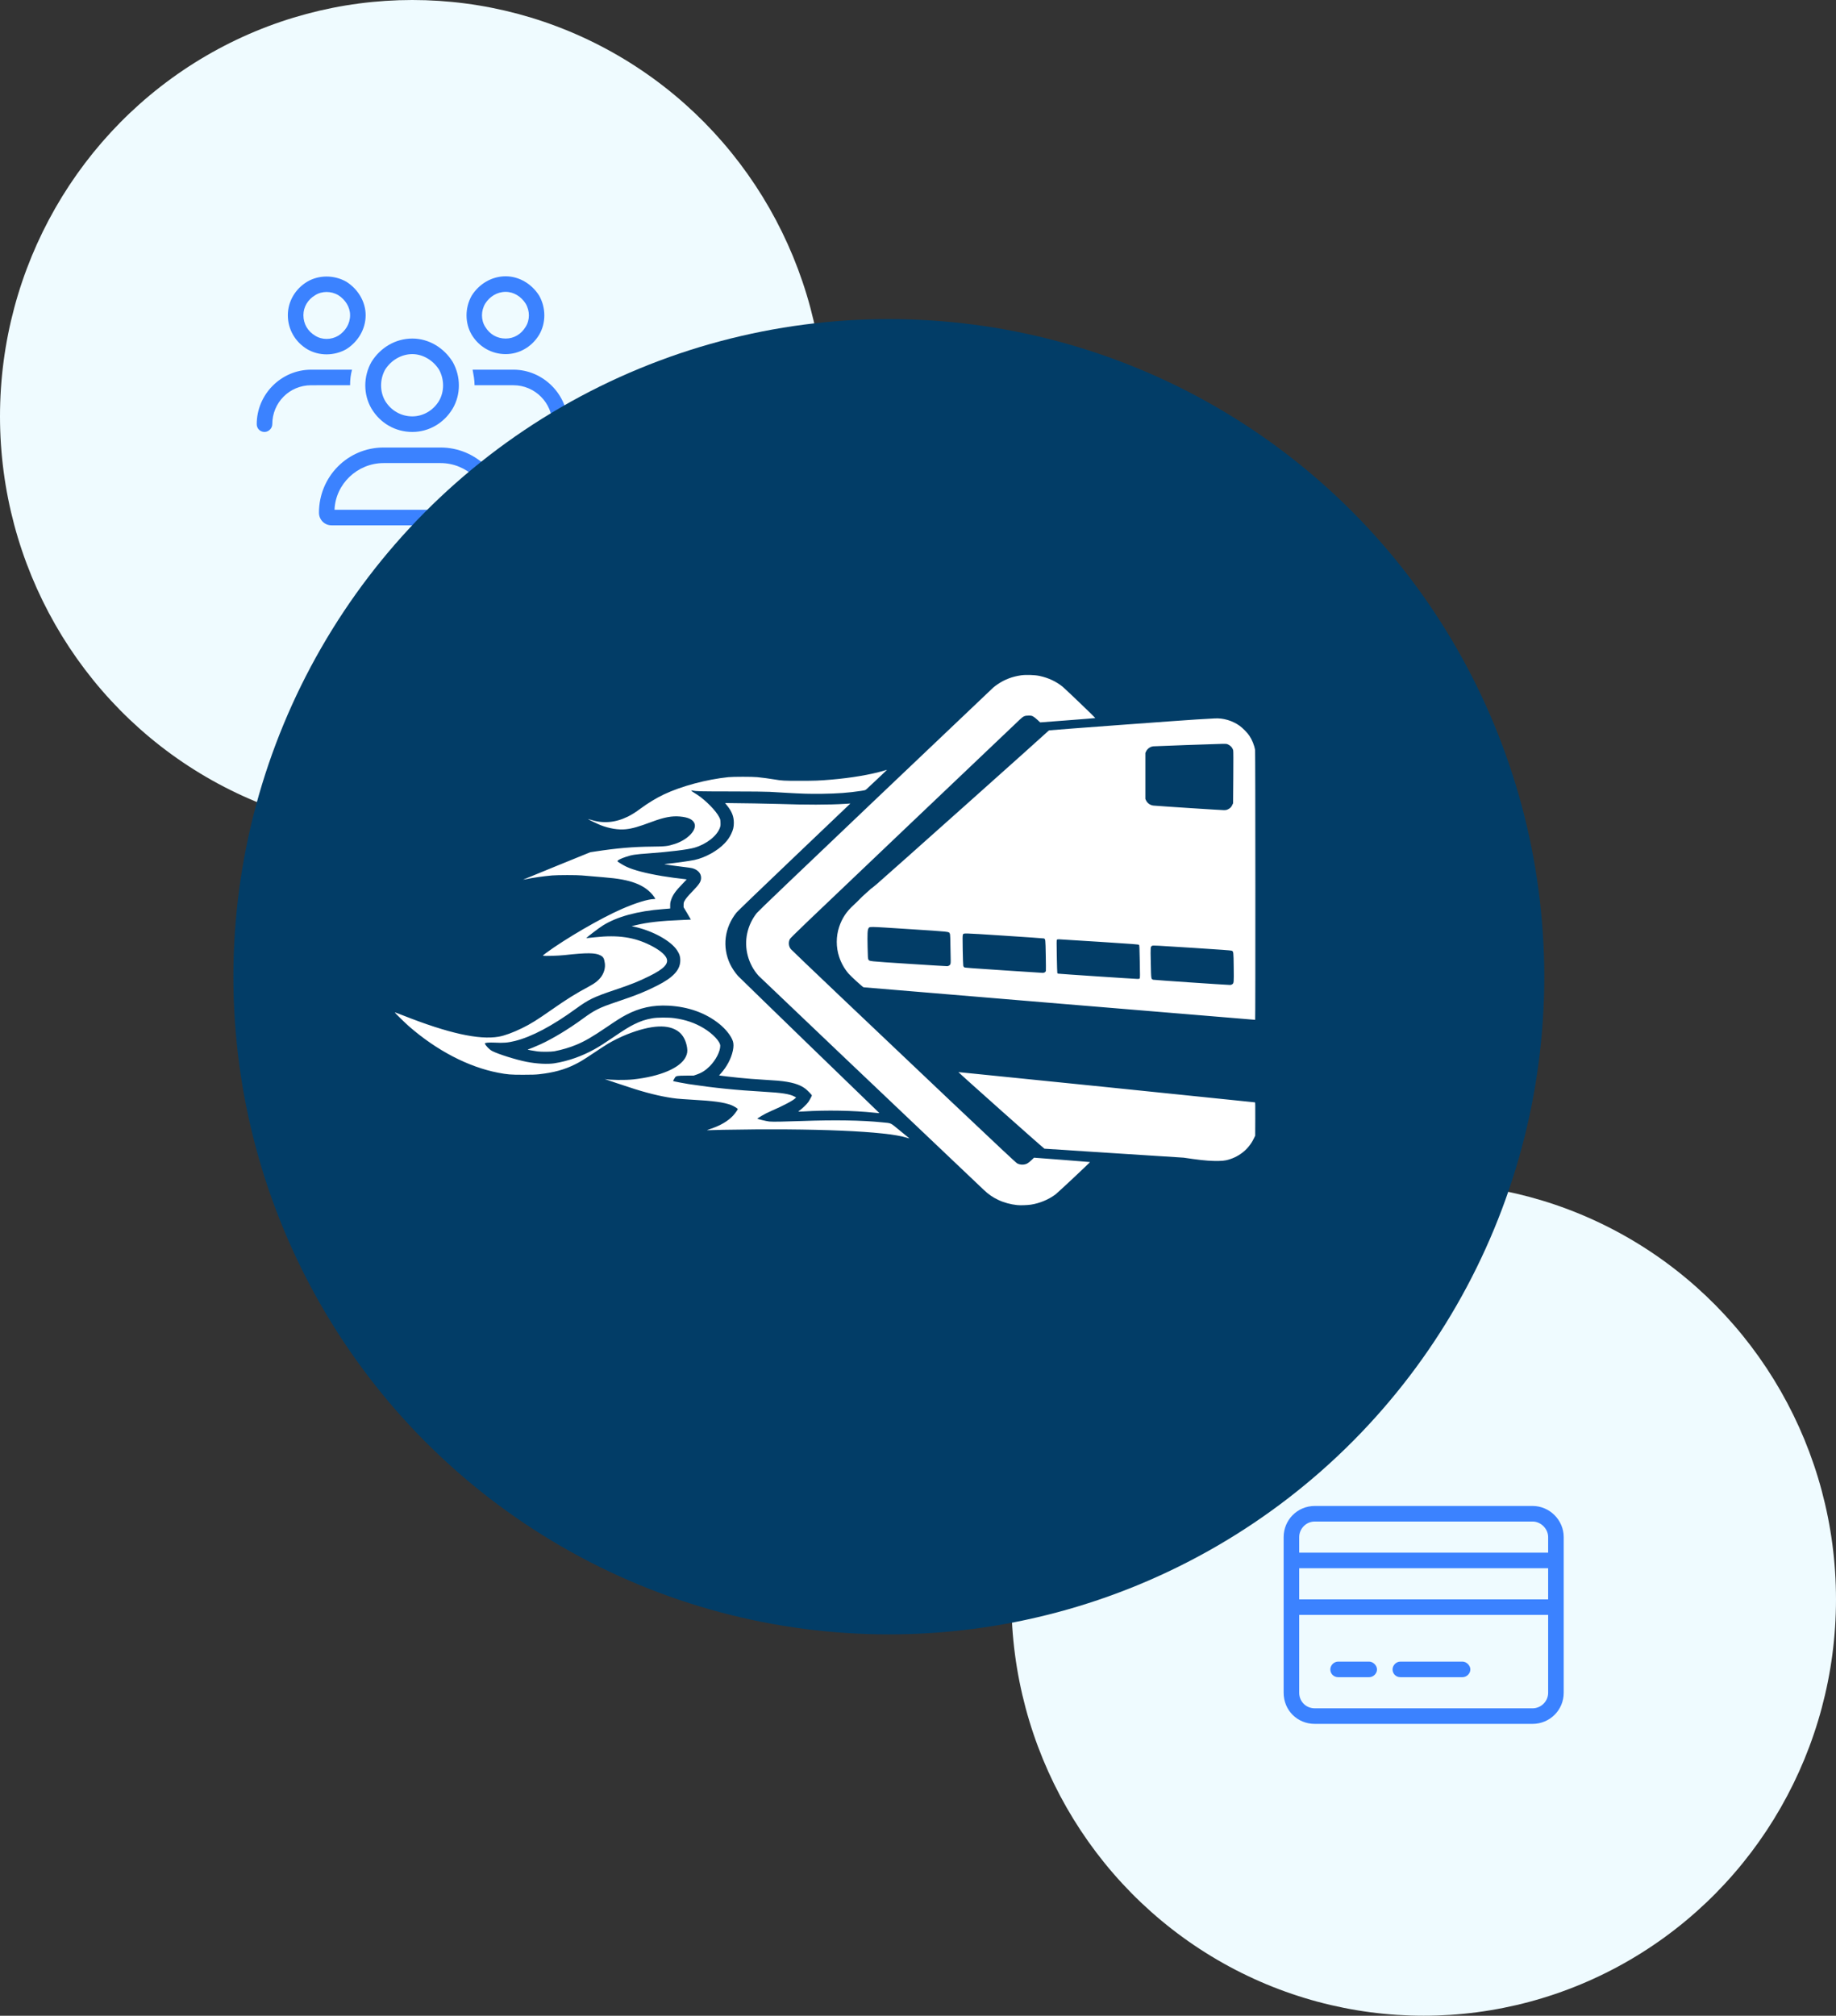
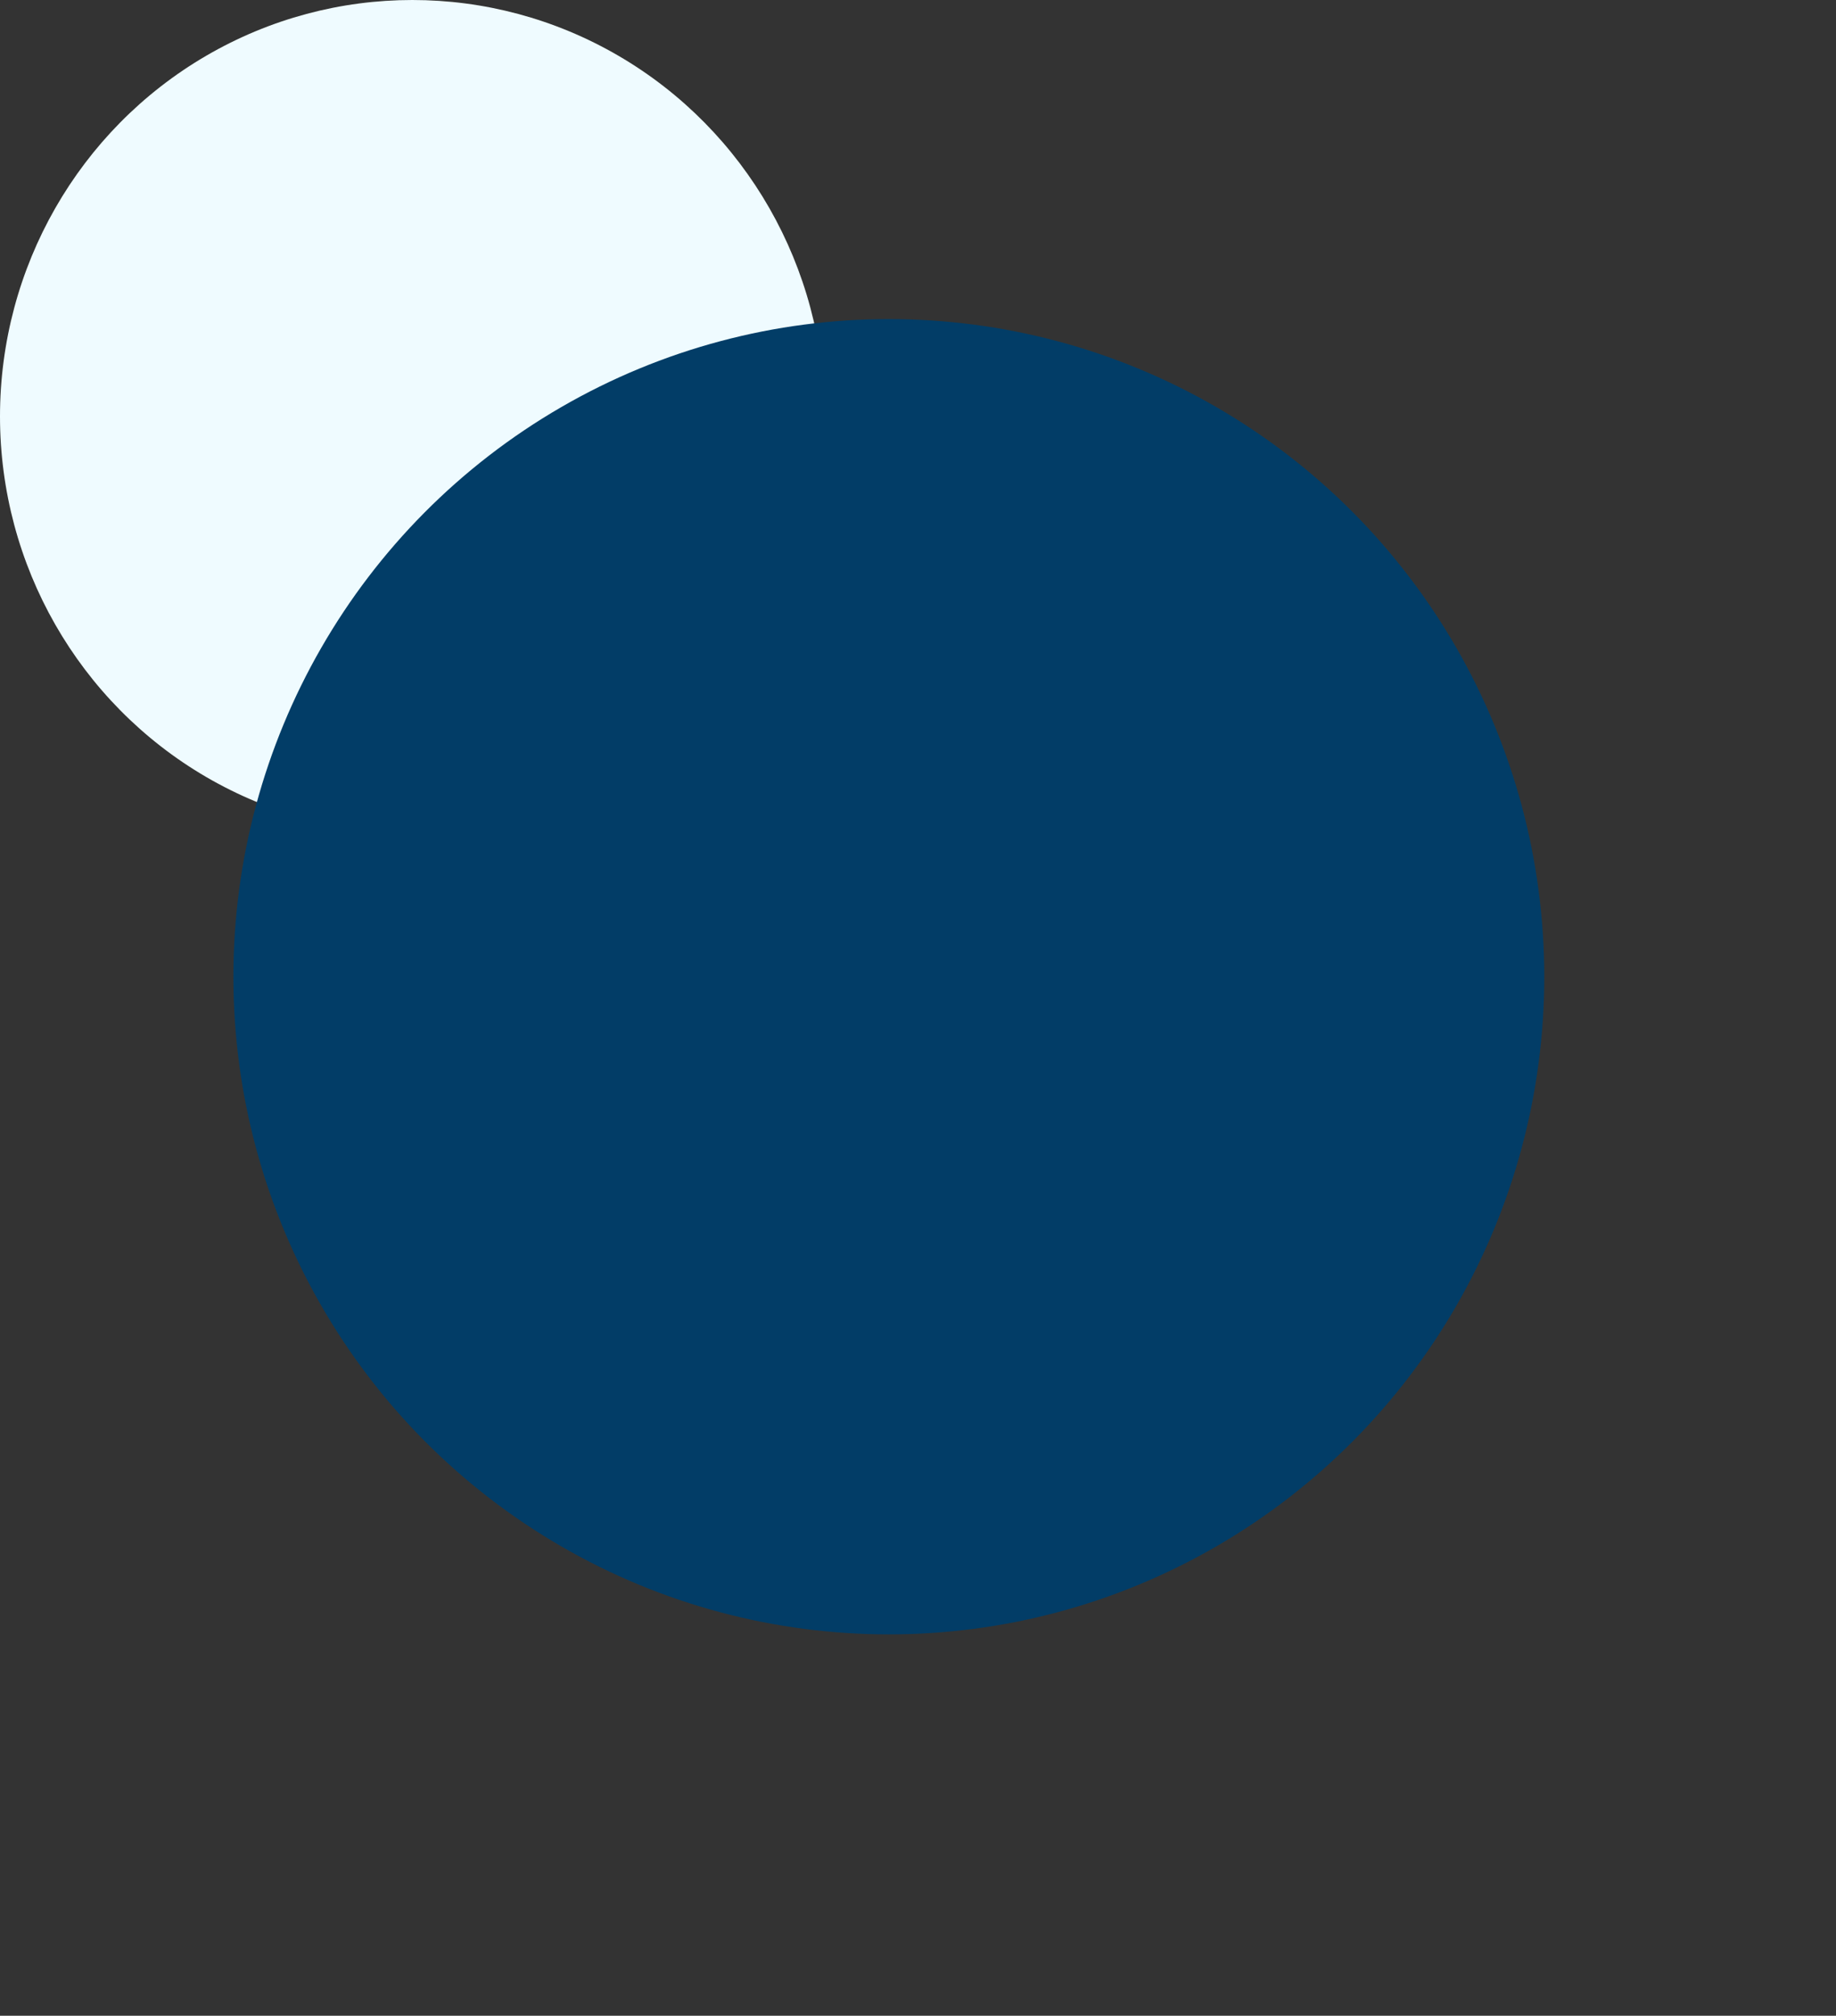
<svg xmlns="http://www.w3.org/2000/svg" xml:space="preserve" id="svg6" version="1.1" fill="none" viewBox="0 0 472 518" height="518" width="472">
  <rect x="0" y="0" width="472" height="518" fill="#333333" stroke="none" />
  <defs id="defs6" />
-   <ellipse id="ellipse1" fill="#effbff" ry="107" rx="106" cy="411" cx="366" />
  <ellipse id="ellipse2" fill="#effbff" ry="107" rx="106" cy="107" cx="106" />
-   <path id="path2" fill="#3b82ff" d="m 78,81 c 0,-2.125 1.125,-4 3,-5.125 1.75,-1.125 4.125,-1.125 6,0 1.75,1.125 3,3 3,5.125 0,2.25 -1.25,4.125 -3,5.25 -1.875,1.125 -4.25,1.125 -6,0 -1.875,-1.125 -3,-3 -3,-5.25 z m 16,0 c 0,-3.5 -2,-6.75 -5,-8.625 -3.125,-1.75 -7,-1.75 -10,0 -3.125,1.875 -5,5.125 -5,8.625 0,3.625 1.875,6.875 5,8.75 3,1.75 6.875,1.75 10,0 3,-1.875 5,-5.125 5,-8.75 z m 12,10 c 2.75,0 5.375,1.625 6.875,4 1.375,2.5 1.375,5.625 0,8 -1.5,2.5 -4.125,4 -6.875,4 -2.875,0 -5.5,-1.5 -7,-4 -1.375,-2.375 -1.375,-5.5 0,-8 1.5,-2.375 4.125,-4 7,-4 z m 0,20 c 4.25,0 8.125,-2.25 10.375,-6 2.125,-3.625 2.125,-8.25 0,-12 -2.25,-3.625 -6.125,-6 -10.375,-6 -4.375,0 -8.25,2.375 -10.5,6 -2.125,3.75 -2.125,8.375 0,12 2.25,3.75 6.125,6 10.5,6 z m -7.375,8 h 14.625 c 6.75,0 12.375,5.375 12.625,12 H 86 c 0.25,-6.625 5.875,-12 12.625,-12 z m 0,-4 C 89.375,115 82,122.5 82,131.75 c 0,1.75 1.375,3.25 3.25,3.25 h 41.375 C 128.5,135 130,133.625 130,131.75 130,122.5 122.5,115 113.25,115 Z M 130,75 c 2.125,0 4,1.25 5.125,3 1.125,1.875 1.125,4.25 0,6 -1.125,1.875 -3,3 -5.125,3 -2.25,0 -4.125,-1.125 -5.25,-3 -1.125,-1.75 -1.125,-4.125 0,-6 1.125,-1.75 3,-3 5.25,-3 z m 0,16 c 3.5,0 6.75,-1.875 8.625,-5 1.75,-3 1.75,-6.875 0,-10 -1.875,-3 -5.125,-5 -8.625,-5 -3.625,0 -6.875,2 -8.75,5 -1.75,3.125 -1.75,7 0,10 1.875,3.125 5.125,5 8.75,5 z m 2,8 c 5.5,0 10,4.5 10,10 0,1.125 0.875,2 2,2 1,0 2,-0.875 2,-2 0,-7.625 -6.375,-14 -14,-14 h -10.5 c 0.25,1.375 0.5,2.625 0.5,4 z m -42,0 c 0,-1.375 0.125,-2.625 0.5,-4 H 80 c -7.75,0 -14,6.375 -14,14 0,1.125 0.875,2 2,2 1,0 2,-0.875 2,-2 0,-5.5 4.375,-10 10,-10 z" />
-   <path id="path3" fill="#3b82ff" d="m 338,391 c -2.25,0 -4,1.875 -4,4 v 4 h 64 v -4 c 0,-2.125 -1.875,-4 -4,-4 z m -4,12 v 8 h 64 v -8 z m 0,12 v 20 c 0,2.25 1.75,4 4,4 h 56 c 2.125,0 4,-1.75 4,-4 v -20 z m -4,-20 c 0,-4.375 3.5,-8 8,-8 h 56 c 4.375,0 8,3.625 8,8 v 40 c 0,4.5 -3.625,8 -8,8 h -56 c -4.5,0 -8,-3.5 -8,-8 z m 12,34 c 0,-1 0.875,-2 2,-2 h 8 c 1,0 2,1 2,2 0,1.125 -1,2 -2,2 h -8 c -1.125,0 -2,-0.875 -2,-2 z m 16,0 c 0,-1 0.875,-2 2,-2 h 16 c 1,0 2,1 2,2 0,1.125 -1,2 -2,2 h -16 c -1.125,0 -2,-0.875 -2,-2 z" />
  <ellipse style="fill:#023d67;fill-opacity:1" id="ellipse3" fill="#3b82ff" ry="169" rx="168.5" cy="251" cx="228.5" />
-   <path style="fill:#ffffff" id="path1" stroke-width="0.074" d="m 261.458,309.678 c -1.638,-0.166 -3.418,-0.656 -4.821,-1.326 -1.485,-0.71 -2.51,-1.422 -3.797,-2.642 -18.018,-17.073 -57.521,-54.62 -57.828,-54.962 -2.658,-2.974 -3.752,-7.063 -2.919,-10.913 0.415,-1.92 1.253,-3.684 2.49,-5.241 0.337,-0.425 9.843,-9.511 30.398,-29.057 16.449,-15.641 30.107,-28.616 30.349,-28.833 0.243,-0.217 0.787,-0.626 1.21,-0.91 1.777,-1.193 3.694,-1.921 5.914,-2.246 1.257,-0.184 3.543,-0.115 4.763,0.144 2.26,0.479 4.263,1.409 5.944,2.761 0.633,0.509 8.479,8.023 8.427,8.071 -0.025,0.023 -3.228,0.284 -7.117,0.579 l -7.07,0.536 -0.717,-0.673 c -0.418,-0.392 -0.888,-0.757 -1.126,-0.874 -0.362,-0.178 -0.493,-0.201 -1.147,-0.201 -0.965,0 -1.34,0.167 -2.192,0.978 -0.338,0.321 -13.744,13.065 -29.791,28.319 -26.233,24.936 -29.198,27.776 -29.382,28.152 -0.413,0.844 -0.302,1.878 0.276,2.579 0.335,0.406 21.185,20.222 41.026,38.991 12.397,11.727 16.819,15.868 17.136,16.045 0.746,0.417 1.78,0.441 2.562,0.058 0.252,-0.123 0.684,-0.461 1.1,-0.858 l 0.685,-0.655 7.178,0.546 c 3.948,0.3 7.192,0.559 7.208,0.575 0.062,0.062 -8.23,7.835 -8.875,8.321 -1.756,1.32 -4.107,2.296 -6.328,2.626 -0.968,0.144 -2.702,0.198 -3.557,0.111 z m 49.117,-11.41 c -0.977,-0.064 -2.551,-0.238 -3.951,-0.439 l -2.326,-0.333 -17.833,-1.143 c -9.808,-0.629 -17.889,-1.152 -17.958,-1.163 -0.177,-0.028 -22.23,-19.657 -22.113,-19.683 0.109,-0.024 76.09,7.726 76.238,7.776 0.075,0.026 0.09,0.895 0.074,4.298 l -0.02,4.266 -0.418,0.853 c -1.362,2.776 -3.996,4.803 -7.113,5.474 -0.896,0.193 -2.536,0.226 -4.578,0.093 z m -77.488,-5.911 c -5.194,-1.666 -23.874,-2.466 -47.185,-2.02 -2.092,0.04 -3.936,0.089 -4.098,0.109 -0.162,0.02 0.252,-0.148 0.921,-0.374 2.515,-0.849 4.387,-1.948 5.714,-3.355 0.462,-0.489 1.229,-1.555 1.229,-1.707 0,-0.146 -1.087,-0.81 -1.683,-1.028 -2.044,-0.746 -4.39,-1.063 -10.353,-1.401 -1.442,-0.082 -3.087,-0.201 -3.655,-0.264 -3.04,-0.34 -6.648,-1.158 -10.738,-2.435 -1.745,-0.545 -8.037,-2.645 -7.76,-2.591 1.364,0.269 5.227,0.318 7.31,0.094 6.958,-0.75 12.102,-2.95 13.493,-5.77 0.406,-0.823 0.499,-1.453 0.355,-2.404 -0.262,-1.732 -1.005,-3.163 -2.089,-4.023 -2.594,-2.057 -7.037,-1.854 -13.309,0.607 -1.537,0.603 -3.573,1.599 -4.911,2.401 -0.569,0.341 -2.18,1.387 -3.581,2.323 -2.797,1.869 -3.492,2.294 -4.918,3.006 -2.721,1.359 -5.478,2.113 -9.26,2.535 -0.89,0.099 -1.802,0.128 -4.098,0.13 -3.197,0.003 -4.052,-0.067 -6.424,-0.524 -7.637,-1.47 -15.754,-5.693 -22.891,-11.91 -0.929,-0.809 -3.655,-3.465 -3.655,-3.561 0,-0.072 0.46,0.09 2.215,0.784 11.5,4.542 19.438,6.304 24.476,5.432 1.523,-0.264 3.707,-1.062 6.058,-2.215 2.199,-1.078 3.856,-2.111 7.643,-4.765 3.764,-2.637 6.276,-4.202 9.489,-5.907 1.609,-0.854 2.617,-1.673 3.281,-2.666 0.672,-1.005 0.981,-2.234 0.832,-3.314 -0.173,-1.259 -0.379,-1.63 -1.123,-2.027 -1.314,-0.7 -3.472,-0.718 -9.267,-0.074 -1.539,0.171 -5.118,0.278 -5.419,0.163 -0.164,-0.063 -0.122,-0.107 0.628,-0.66 5.071,-3.74 14.207,-9.043 19.633,-11.396 3.575,-1.55 6.714,-2.509 8.215,-2.511 0.173,-1.6e-4 0.314,-0.028 0.314,-0.062 0,-0.034 -0.138,-0.258 -0.306,-0.498 -1.089,-1.556 -2.707,-2.746 -4.797,-3.526 -2.111,-0.788 -4.363,-1.2 -8.336,-1.524 -3.307,-0.269 -4.519,-0.372 -5.464,-0.462 -1.27,-0.121 -6.162,-0.119 -7.606,0.003 -2.263,0.193 -4.905,0.574 -6.975,1.007 -0.283,0.059 -0.523,0.098 -0.534,0.087 -0.011,-0.011 3.875,-1.604 8.637,-3.539 l 8.657,-3.519 1.255,-0.19 c 5.735,-0.869 9.674,-1.206 14.621,-1.253 3.412,-0.032 4.067,-0.108 5.834,-0.679 3.353,-1.083 5.783,-3.64 5.059,-5.323 -0.425,-0.988 -1.609,-1.541 -3.711,-1.733 -2.052,-0.188 -4.057,0.186 -7.144,1.332 -3.632,1.349 -5.102,1.767 -6.83,1.943 -1.876,0.191 -4.194,-0.188 -6.428,-1.05 -0.773,-0.299 -3.316,-1.534 -3.264,-1.586 0.014,-0.014 0.339,0.076 0.723,0.2 3.185,1.025 6.351,0.753 9.559,-0.822 0.991,-0.486 2.022,-1.139 3.286,-2.08 1.82,-1.355 4.074,-2.721 5.96,-3.612 4.517,-2.134 10.94,-3.855 16.562,-4.439 1.234,-0.128 6.211,-0.128 7.458,-6.8e-4 1.363,0.14 3.071,0.366 4.283,0.569 2.087,0.348 2.485,0.37 6.683,0.369 3.901,-4.6e-4 4.922,-0.039 8.012,-0.3 5.206,-0.44 10.233,-1.294 13.62,-2.315 0.404,-0.122 0.741,-0.214 0.749,-0.206 0.017,0.019 -4.793,4.553 -5.261,4.958 -0.328,0.284 -0.357,0.293 -1.435,0.456 -3.194,0.482 -6.007,0.693 -9.926,0.745 -3.286,0.043 -5.149,-0.009 -9.6,-0.272 -1.34,-0.079 -3.135,-0.183 -3.987,-0.232 -1.011,-0.058 -4.466,-0.092 -9.932,-0.099 -8.027,-0.009 -8.848,-0.029 -9.936,-0.228 l -0.291,-0.053 0.148,0.166 c 0.081,0.091 0.297,0.251 0.48,0.356 0.183,0.105 0.631,0.389 0.997,0.632 2.188,1.454 4.801,4.128 5.597,5.728 0.294,0.592 0.31,0.657 0.336,1.407 0.024,0.69 0.005,0.851 -0.157,1.316 -0.729,2.098 -3.465,4.242 -6.552,5.136 -1.663,0.482 -6.399,1.068 -11.74,1.453 -3.506,0.253 -4.332,0.378 -5.834,0.884 -1.427,0.48 -2.217,0.888 -2.214,1.14 6.7e-4,0.113 1.496,1.026 2.307,1.408 1.839,0.869 4.987,1.691 9.179,2.399 1.562,0.264 4.472,0.658 5.774,0.782 0.294,0.028 0.535,0.068 0.535,0.09 0,0.021 -0.475,0.524 -1.055,1.117 -1.754,1.792 -2.508,2.85 -2.931,4.116 -0.211,0.63 -0.244,0.828 -0.246,1.481 l -0.001,0.753 -0.375,0.038 c -0.206,0.021 -0.857,0.074 -1.446,0.118 -6.538,0.488 -11.831,1.929 -15.502,4.219 -1.014,0.633 -4.42,3.238 -4.233,3.238 0.08,0 1.123,-0.105 2.316,-0.234 5.807,-0.625 9.986,-0.02 14.096,2.042 2.195,1.102 3.618,2.203 4.14,3.206 0.764,1.467 -0.496,2.845 -4.325,4.732 -2.917,1.437 -4.589,2.107 -8.787,3.519 -5.571,1.874 -6.819,2.476 -10.13,4.882 -6.08,4.419 -11.414,7.236 -15.691,8.287 -1.81,0.445 -2.958,0.536 -5.207,0.413 -1.373,-0.075 -2.576,0.037 -2.5,0.233 0.224,0.583 1.166,1.551 1.871,1.923 1.5,0.791 6.234,2.277 8.865,2.783 2.608,0.502 5.364,0.65 7.1,0.381 3.492,-0.541 7.116,-1.81 10.375,-3.634 1.346,-0.753 2.443,-1.453 4.911,-3.132 2.689,-1.83 3.907,-2.585 5.243,-3.251 1.651,-0.823 2.908,-1.239 4.72,-1.561 1.234,-0.219 4.09,-0.236 5.581,-0.033 2.91,0.397 5.323,1.216 7.569,2.569 2.391,1.441 4.285,3.452 4.282,4.544 -0.005,1.47 -1.13,3.658 -2.693,5.235 -1.077,1.086 -2.075,1.717 -3.455,2.184 l -0.681,0.23 -1.92,0.011 c -2.291,0.014 -2.618,0.068 -2.872,0.472 -0.349,0.557 -0.522,0.889 -0.482,0.929 0.062,0.062 2.848,0.603 4.018,0.779 6.381,0.963 12.232,1.559 19.236,1.959 4.724,0.27 6.665,0.573 7.922,1.237 l 0.427,0.226 -0.168,0.184 c -0.535,0.584 -3.105,1.948 -6.134,3.258 -1.031,0.445 -1.886,0.877 -2.601,1.313 -0.586,0.357 -1.066,0.669 -1.068,0.692 -0.006,0.105 2.366,0.679 3.093,0.749 0.88,0.085 3.762,0.04 8.314,-0.129 8.419,-0.313 15.474,-0.199 20.676,0.336 2.531,0.26 1.952,-0.008 4.541,2.098 1.239,1.008 2.301,1.878 2.36,1.934 0.141,0.133 0.076,0.123 -0.588,-0.09 z m -8.315,-6.418 c -5.509,-0.572 -12.338,-0.693 -18.133,-0.323 -0.677,0.043 -1.286,0.068 -1.354,0.054 -0.083,-0.017 0.023,-0.127 0.326,-0.341 0.625,-0.44 1.807,-1.586 2.184,-2.119 0.3,-0.423 0.924,-1.588 0.924,-1.725 0,-0.116 -1.189,-1.338 -1.634,-1.682 -1.503,-1.157 -3.61,-1.774 -7.153,-2.095 -0.467,-0.042 -1.962,-0.143 -3.323,-0.224 -2.668,-0.159 -4.382,-0.293 -6.646,-0.521 -1.594,-0.16 -4.48,-0.493 -4.857,-0.56 l -0.241,-0.043 0.469,-0.527 c 1.554,-1.744 2.629,-3.788 3.074,-5.842 0.206,-0.949 0.21,-1.775 0.011,-2.402 -0.43,-1.362 -1.834,-3.142 -3.575,-4.531 -3.479,-2.776 -7.885,-4.347 -12.975,-4.623 -3.972,-0.216 -7.463,0.541 -10.911,2.366 -1.298,0.687 -2.368,1.362 -5.019,3.163 -3.647,2.479 -5.529,3.573 -7.764,4.511 -1.643,0.69 -3.796,1.328 -5.658,1.677 -0.821,0.154 -3.366,0.174 -4.357,0.035 -1.282,-0.18 -2.474,-0.406 -2.474,-0.468 0,-0.034 0.037,-0.063 0.082,-0.063 0.152,0 2.017,-0.76 3.197,-1.302 3.143,-1.445 7.195,-3.891 10.752,-6.491 1.75,-1.279 2.67,-1.873 3.774,-2.435 1.31,-0.667 2.362,-1.073 5.726,-2.206 4.534,-1.528 6.714,-2.413 9.787,-3.97 3.968,-2.011 5.753,-3.893 5.874,-6.192 0.058,-1.103 -0.164,-1.878 -0.823,-2.869 -1.618,-2.434 -6.224,-4.978 -10.898,-6.019 l -0.774,-0.172 0.959,-0.23 c 3.193,-0.767 6.503,-1.139 11.998,-1.35 1.239,-0.048 2.262,-0.094 2.273,-0.103 0.011,-0.009 -0.404,-0.726 -0.923,-1.592 l -0.944,-1.575 0.001,-0.595 c 0.001,-0.496 0.034,-0.657 0.195,-0.964 0.336,-0.642 0.831,-1.246 2.083,-2.54 1.795,-1.856 2.207,-2.503 2.213,-3.478 0.008,-1.153 -0.858,-2.089 -2.283,-2.467 -0.241,-0.064 -1.169,-0.201 -2.063,-0.304 -1.766,-0.204 -4.593,-0.599 -4.947,-0.691 -0.182,-0.048 -0.116,-0.068 0.369,-0.113 2.025,-0.188 6.03,-0.745 7.244,-1.008 2.761,-0.598 5.915,-2.346 7.747,-4.293 0.757,-0.804 1.234,-1.487 1.666,-2.384 0.516,-1.073 0.688,-1.792 0.687,-2.88 -6.8e-4,-1.615 -0.509,-2.907 -1.747,-4.439 l -0.5,-0.619 1.054,0.001 c 2.352,0.005 10.645,0.147 12.647,0.217 7.021,0.245 13.033,0.237 17.116,-0.021 l 1.388,-0.088 -0.465,0.447 c -0.256,0.246 -6.745,6.429 -14.421,13.74 -8.111,7.726 -14.139,13.523 -14.393,13.842 -3.089,3.879 -3.709,8.825 -1.656,13.209 0.458,0.979 1.291,2.232 2.033,3.059 0.388,0.432 35.214,34.196 36.347,35.239 0.045,0.042 -0.293,0.02 -1.294,-0.084 z m 47.598,-28.03 c -27.638,-2.306 -50.301,-4.194 -50.361,-4.198 -0.175,-0.009 -3.223,-2.778 -3.822,-3.472 -1.101,-1.276 -1.905,-2.695 -2.45,-4.325 -0.828,-2.477 -0.828,-5.267 0,-7.743 0.74,-2.215 1.873,-3.919 3.722,-5.597 0.489,-0.444 1.198,-1.135 1.575,-1.537 0.378,-0.401 1.092,-1.076 1.588,-1.5 0.496,-0.423 0.999,-0.873 1.118,-1 0.119,-0.126 0.245,-0.23 0.28,-0.23 0.035,0 0.682,-0.523 1.439,-1.163 1.933,-1.634 44.146,-39.303 44.125,-39.377 -0.009,-0.033 0.174,-0.08 0.406,-0.105 1.561,-0.168 34.547,-2.6 37.639,-2.776 2.112,-0.12 4.206,-0.239 4.653,-0.266 2.196,-0.129 4.537,0.562 6.4,1.891 0.793,0.566 1.97,1.766 2.494,2.542 0.721,1.07 1.282,2.467 1.479,3.686 0.087,0.538 0.107,69.29 0.02,69.333 -0.03,0.016 -22.668,-1.858 -50.305,-4.164 z m 44.386,-4.959 c 0.454,-0.305 0.457,-0.34 0.407,-4.398 -0.05,-4.023 -0.051,-4.031 -0.512,-4.242 -0.174,-0.08 -2.783,-0.27 -10.218,-0.748 -9.243,-0.593 -10.001,-0.632 -10.208,-0.525 -0.478,0.247 -0.471,0.162 -0.381,4.381 0.091,4.289 0.074,4.174 0.638,4.355 0.23,0.074 18.266,1.298 19.72,1.338 0.204,0.006 0.385,-0.047 0.554,-0.16 z m -23.759,-1.548 c 0.087,-0.141 0.09,-0.8 0.02,-4.317 -0.075,-3.781 -0.094,-4.163 -0.211,-4.28 -0.114,-0.114 -1.26,-0.202 -10.079,-0.774 -5.473,-0.355 -10.171,-0.647 -10.44,-0.649 -0.356,-0.003 -0.515,0.028 -0.585,0.112 -0.078,0.094 -0.081,0.889 -0.018,4.264 0.043,2.282 0.101,4.205 0.129,4.273 0.028,0.068 0.107,0.146 0.175,0.174 0.128,0.052 19.53,1.341 20.41,1.356 0.44,0.008 0.508,-0.009 0.599,-0.158 z m -24.414,-1.53 c 0.132,-0.08 0.26,-0.233 0.288,-0.343 0.027,-0.109 0.017,-1.936 -0.024,-4.06 -0.08,-4.188 -0.076,-4.151 -0.492,-4.309 -0.092,-0.035 -4.706,-0.357 -10.253,-0.715 -11.075,-0.715 -10.351,-0.7 -10.566,-0.22 -0.086,0.192 -0.092,0.83 -0.038,3.958 0.036,2.051 0.098,3.854 0.139,4.006 0.042,0.154 0.155,0.33 0.256,0.396 0.15,0.098 1.879,0.23 10.058,0.766 5.432,0.356 9.993,0.651 10.135,0.656 0.142,0.005 0.366,-0.057 0.496,-0.136 z m -24.603,-1.732 c 0.384,-0.252 0.442,-0.444 0.427,-1.406 -0.097,-6.182 -0.112,-6.606 -0.241,-6.846 -0.266,-0.496 0.286,-0.436 -10.434,-1.128 -10.81,-0.697 -10.113,-0.684 -10.459,-0.198 -0.254,0.357 -0.305,1.426 -0.229,4.817 0.059,2.644 0.08,2.979 0.199,3.183 0.281,0.481 -0.215,0.428 10.324,1.115 5.32,0.347 9.799,0.62 9.953,0.606 0.154,-0.013 0.361,-0.078 0.46,-0.143 z m 71.803,-40.214 c 0.528,-0.281 0.767,-0.537 1.032,-1.105 l 0.19,-0.406 0.052,-6.609 c 0.034,-4.291 0.026,-6.725 -0.021,-6.941 -0.148,-0.67 -0.645,-1.238 -1.376,-1.572 -0.31,-0.141 -0.462,-0.158 -1.346,-0.144 -1.444,0.023 -17.398,0.595 -17.82,0.639 -0.788,0.082 -1.533,0.612 -1.867,1.327 l -0.175,0.377 v 11.815 l 0.175,0.377 c 0.345,0.742 1.102,1.261 1.95,1.337 1.932,0.174 17.62,1.189 18.114,1.171 0.553,-0.02 0.695,-0.054 1.093,-0.266 z" />
</svg>